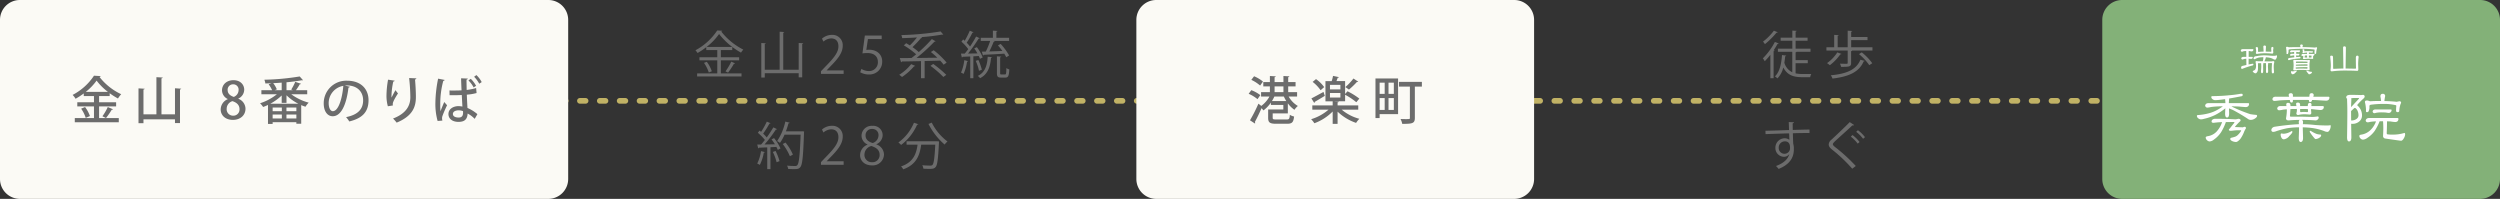
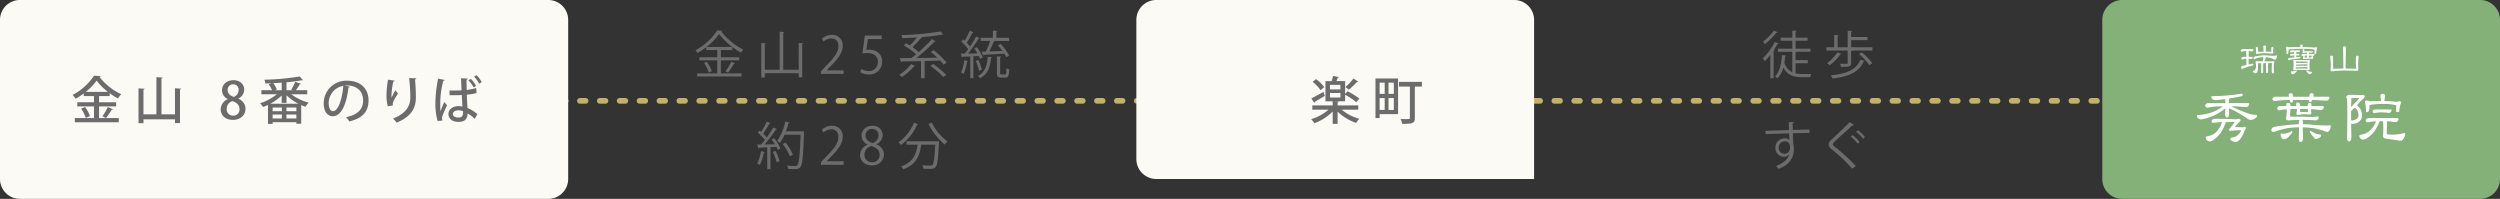
<svg xmlns="http://www.w3.org/2000/svg" id="bus01_ol" width="880" height="70" viewBox="0 0 880 70">
  <rect x="0" y="0" width="880" height="70" fill="#333333" stroke="none" />
  <defs>
    <clipPath id="clip-path">
      <rect id="長方形_627" data-name="長方形 627" width="880" height="70" fill="none" />
    </clipPath>
  </defs>
  <line id="線_11" data-name="線 11" x1="721.629" transform="translate(30.5 35.5)" fill="none" stroke="#c1b265" stroke-linecap="round" stroke-width="2" stroke-dasharray="2 5" />
  <g id="グループ_3345" data-name="グループ 3345">
    <g id="グループ_3344" data-name="グループ 3344" clip-path="url(#clip-path)">
      <path id="パス_24357" data-name="パス 24357" d="M7,0H193a7,7,0,0,1,7,7V63a7,7,0,0,1-7,7H7a7,7,0,0,1-7-7V7A7,7,0,0,1,7,0" fill="#fbfaf5" />
      <path id="パス_24358" data-name="パス 24358" d="M34.879,41.55h6.932v1.494H26.326V41.55h6.752V37.463h-5.87V35.986h5.87V33.825h-3.6V32.89A24.755,24.755,0,0,1,26.6,34.762a6.637,6.637,0,0,0-1.044-1.351,20.156,20.156,0,0,0,7.526-6.769l2.341.143a.417.417,0,0,1-.4.307,21.007,21.007,0,0,0,7.634,6.067,10.42,10.42,0,0,0-1.134,1.513,26.151,26.151,0,0,1-2.917-1.855v1.008H34.879v2.161h5.995v1.477H34.879Zm-4.7-.054a11.826,11.826,0,0,0-1.62-3.241l1.386-.576a11.733,11.733,0,0,1,1.71,3.169Zm7.8-9.165A20.207,20.207,0,0,1,34,28.37a19.306,19.306,0,0,1-3.8,3.961ZM36.049,40.92a18.88,18.88,0,0,0,1.891-3.241l1.818.774c-.054.126-.216.18-.432.18a25.816,25.816,0,0,1-2.017,2.917Z" fill="#6c6c6c" />
      <path id="パス_24359" data-name="パス 24359" d="M61.592,31.07l2.2.145c-.018.143-.127.251-.432.288V43.314H61.592V42H50.5v1.368H48.754V31.106l2.179.126c-.018.162-.144.252-.432.288v8.734h4.555V27.164l2.233.126c-.018.161-.144.252-.45.3V40.254h4.753Z" fill="#6c6c6c" />
      <path id="パス_24360" data-name="パス 24360" d="M80.165,34.851a3.428,3.428,0,0,1-2.016-3.024c0-2.161,1.746-3.6,4.015-3.6,2.592,0,3.8,1.711,3.8,3.35a3.509,3.509,0,0,1-2.089,3.133v.054a3.811,3.811,0,0,1,2.539,3.493c0,2.358-1.872,3.943-4.43,3.943-2.772,0-4.3-1.728-4.3-3.638a3.967,3.967,0,0,1,2.485-3.654Zm4.141,3.6c0-1.513-1.008-2.359-2.485-2.845a2.811,2.811,0,0,0-2.034,2.7,2.249,2.249,0,0,0,2.251,2.414,2.163,2.163,0,0,0,2.268-2.269M80.129,31.7c0,1.242.882,1.98,2.161,2.412a2.6,2.6,0,0,0,1.692-2.34,1.864,1.864,0,0,0-1.891-2.089A1.891,1.891,0,0,0,80.129,31.7" fill="#6c6c6c" />
      <path id="パス_24361" data-name="パス 24361" d="M108.141,33.178h-5.618a18.007,18.007,0,0,0,6.14,2.952,7.327,7.327,0,0,0-1.134,1.44,13.885,13.885,0,0,1-1.5-.576v6.555h-1.71v-.541H95.969v.612H94.331V36.94c-.577.271-1.153.523-1.711.721a7.279,7.279,0,0,0-1.08-1.314,18.429,18.429,0,0,0,5.923-3.169H92.008V31.755h3.781a11.493,11.493,0,0,0-1.224-2.089l.99-.359c-.738.035-1.44.053-2.142.071a5.534,5.534,0,0,0-.361-1.315,86.268,86.268,0,0,0,12.442-1.152l1.152,1.3a.339.339,0,0,1-.216.072.929.929,0,0,1-.2-.036c-1.458.288-3.349.522-5.383.72v2.791h2.25c-.216-.09-.414-.18-.594-.235a16.265,16.265,0,0,0,1.423-2.718l2.034.684c-.072.126-.216.18-.45.18a18.555,18.555,0,0,1-1.35,2.089h3.979Zm-8.985.431a18.559,18.559,0,0,1-4,2.9h9.849a16.855,16.855,0,0,1-4.159-2.972V36.2H99.156Zm.054,4.232H95.969v1.3H99.21Zm-3.241,3.853H99.21V40.307H95.969Zm3.187-9.939V29.09c-.99.072-2,.144-2.989.18a9.4,9.4,0,0,1,1.279,2.179l-.775.306Zm5.168,6.086h-3.493v1.3h3.493Zm-3.493,3.853h3.493V40.307h-3.493Z" fill="#6c6c6c" />
      <path id="パス_24362" data-name="パス 24362" d="M123.151,30.531a.483.483,0,0,1-.486.288c-.7,5.906-2.539,10.1-5.564,10.1-1.746,0-3.151-1.6-3.151-4.555a7.932,7.932,0,0,1,8.174-7.958c5.168,0,7.6,3.15,7.6,6.859,0,4.268-2.323,6.393-6.77,7.49a11.853,11.853,0,0,0-1.134-1.53c4.123-.81,6-2.791,6-5.905,0-2.936-1.945-5.241-5.707-5.241-.253,0-.487.019-.739.037Zm-2.305-.306a6.15,6.15,0,0,0-5.149,6.086c0,1.71.63,2.826,1.458,2.826,1.945,0,3.313-4.339,3.691-8.912" fill="#6c6c6c" />
      <path id="パス_24363" data-name="パス 24363" d="M136.524,37.408a13.9,13.9,0,0,1-.486-3.654,33.556,33.556,0,0,1,.558-5.708l2.323.342c-.054.234-.27.288-.487.324a25.99,25.99,0,0,0-.629,5.006,5.736,5.736,0,0,0,.035.63,25.144,25.144,0,0,1,1.387-2.611,9.462,9.462,0,0,0,.864,1.134c-1.044,1.656-1.836,3.007-1.836,3.764a2.494,2.494,0,0,0,.053.485Zm10.029-9.83c-.018.216-.162.342-.468.414.144,1.494.306,4,.306,6.176,0,3.493-1.189,6.7-6.77,9a11.99,11.99,0,0,0-1.278-1.441c4.933-1.889,6.1-4.825,6.1-7.525a64.84,64.84,0,0,0-.432-6.734Z" fill="#6c6c6c" />
      <path id="パス_24364" data-name="パス 24364" d="M154.037,42.576a22.249,22.249,0,0,1-.775-6.626,45.276,45.276,0,0,1,.955-8.264l2.305.45a.489.489,0,0,1-.487.324,30.788,30.788,0,0,0-1.062,8.445,18.6,18.6,0,0,0,.09,2.251c.324-.883.972-2.486,1.315-3.242l.99,1.135a40.107,40.107,0,0,0-1.6,3.709,2.425,2.425,0,0,0-.162.846,3.2,3.2,0,0,0,.126.846Zm4.177-10.731c.756.036,3.385.019,4.249-.054-.072-1.476-.126-2.9-.162-4.231l2.359.09c-.018.18-.162.324-.45.378,0,1.134.036,2.377.054,3.637a18.917,18.917,0,0,0,3.331-.684l.162,1.764a18,18,0,0,1-3.439.577c.072,1.8.162,3.51.234,4.681a13.232,13.232,0,0,1,3.493,2.179l-.955,1.656a9.439,9.439,0,0,0-2.484-1.872c-.108,2.07-1.117,2.935-3.223,2.935-2.161,0-3.529-1.117-3.529-2.755,0-1.855,1.8-2.791,3.547-2.791a7.094,7.094,0,0,1,1.368.162c-.054-1.027-.144-2.539-.216-4.069-.54.018-1.242.054-1.693.054h-2.61Zm4.771,7.274a4.36,4.36,0,0,0-1.512-.288c-.972,0-2.053.342-2.053,1.3,0,.847.919,1.243,2.017,1.243S163,40.794,163,39.659Zm3.728-8.337a9.372,9.372,0,0,0-1.819-2.465l.81-.577a9.617,9.617,0,0,1,1.873,2.466Zm1.98-1.313a10.67,10.67,0,0,0-1.8-2.449l.792-.594a8.926,8.926,0,0,1,1.872,2.467Z" fill="#6c6c6c" />
-       <path id="パス_24365" data-name="パス 24365" d="M407,0H533a7,7,0,0,1,7,7V63a7,7,0,0,1-7,7H407a7,7,0,0,1-7-7V7a7,7,0,0,1,7-7" fill="#fbfaf5" />
-       <path id="パス_24366" data-name="パス 24366" d="M440.463,31.737a12.259,12.259,0,0,1,3.168,1.746l-.99,1.423a12.613,12.613,0,0,0-3.115-1.89Zm16.114,2.233h-2.971a8.883,8.883,0,0,0,3.242,3.331,6.13,6.13,0,0,0-1.207,1.35,9.584,9.584,0,0,1-2.323-2.287v3.547h-5.33V41.46c0,.522.2.594,1.315.594h3.619c.847,0,1.009-.2,1.1-1.638a4.547,4.547,0,0,0,1.495.594c-.217,2.07-.739,2.556-2.467,2.556h-3.871c-2.2,0-2.791-.45-2.791-2.088V38.543h5.347v-1.6h-4.376v-.828a12.025,12.025,0,0,1-2.629,2.755,7.658,7.658,0,0,0-.666-.792c-.756,1.746-1.656,3.583-2.358,4.862a.574.574,0,0,1,.107.324.491.491,0,0,1-.053.233l-1.765-1.152a54.665,54.665,0,0,0,2.971-5.852l1.009.792a10.469,10.469,0,0,0,2.88-3.312H443.9V32.421H447v-2h-2.322v-1.53H447V26.749l2.07.126c-.017.145-.125.253-.414.289v1.729h3.116V26.749l2.088.126c-.018.145-.126.253-.414.307v1.711h2.593v1.53h-2.593v2h3.133Zm-15.142-7.13a12.661,12.661,0,0,1,3.133,1.872l-1.008,1.4a12.978,12.978,0,0,0-3.1-2Zm7.148,7.13a12.6,12.6,0,0,1-.864,1.6h5.059a10.676,10.676,0,0,1-.864-1.6Zm.071-1.549h3.115v-2h-3.115Z" fill="#6c6c6c" />
+       <path id="パス_24365" data-name="パス 24365" d="M407,0H533a7,7,0,0,1,7,7V63H407a7,7,0,0,1-7-7V7a7,7,0,0,1,7-7" fill="#fbfaf5" />
      <path id="パス_24367" data-name="パス 24367" d="M478.106,38.6h-5.834A16.161,16.161,0,0,0,478.5,41.82a7.426,7.426,0,0,0-1.152,1.44,17.63,17.63,0,0,1-6.518-3.961v4.3H469.1V39.246a17.464,17.464,0,0,1-6.447,4.14,7.905,7.905,0,0,0-1.134-1.423,16.725,16.725,0,0,0,6.123-3.366h-5.708V37.1H469.1v-1.44h-2.539V28.549h2.2a15.882,15.882,0,0,0,.469-1.835l2.07.432c-.035.125-.18.2-.414.2-.126.361-.288.792-.45,1.2h3.043v4.538l.846-.955a24.456,24.456,0,0,1,4.159,2.576l-1.062,1.278a23.314,23.314,0,0,0-3.943-2.628v2.3h-3.763v.017l1.549.071c-.019.145-.145.253-.433.29V37.1h7.275Zm-16.494-3.961c1.08-.54,2.683-1.423,4.267-2.286l.451,1.386c-1.279.792-2.647,1.6-3.547,2.125a.383.383,0,0,1-.18.36Zm1.621-6.789a11.942,11.942,0,0,1,2.88,2.81l-1.259,1.1a13.3,13.3,0,0,0-2.809-2.935Zm4.916,3.619h3.673V29.882h-3.673Zm0,2.865h3.673v-1.6h-3.673Zm9.938-5.6a.443.443,0,0,1-.45.108,28.5,28.5,0,0,1-2.809,2.7c0-.019-1.26-.9-1.26-.9a18.754,18.754,0,0,0,2.844-3.007Z" fill="#6c6c6c" />
      <path id="パス_24368" data-name="パス 24368" d="M492.125,27.613V40.181h-6.5v1.387h-1.459V27.613Zm-4.718,1.495h-1.782v3.925h1.782Zm-1.782,9.579h1.782v-4.16h-1.782Zm5.006-9.579h-1.873v3.925h1.873Zm-1.873,9.579h1.873v-4.16h-1.873ZM500.5,28.82v1.674H498.03v11c0,1.962-.882,2.106-4.447,2.106a5.988,5.988,0,0,0-.6-1.711c.613.019,1.225.036,1.729.036,1.567,0,1.567,0,1.567-.45V30.494h-3.835V28.82Z" fill="#6c6c6c" />
      <path id="パス_24369" data-name="パス 24369" d="M747,0H873a7,7,0,0,1,7,7V63a7,7,0,0,1-7,7H747a7,7,0,0,1-7-7V7a7,7,0,0,1,7-7" fill="#83b178" />
      <path id="パス_24370" data-name="パス 24370" d="M789.525,17.292h3.446c.138,0,.214.055.222.168a.712.712,0,0,1-.168.462.69.69,0,0,1-.489.181,3.056,3.056,0,0,1-.559-.111,3.255,3.255,0,0,0-.435-.028l-.015,2.058H792.8a.169.169,0,0,1,.169.168.515.515,0,0,1-.155.378.609.609,0,0,1-.448.168c-.065,0-.233-.015-.505-.042-.111,0-.228-.005-.349-.015L791.5,22.7q.938-.2,1.471-.267a.2.2,0,0,1,.222.225.347.347,0,0,1-.279.378,29.224,29.224,0,0,0-3.612,1.2q-.434,0-.434-.322a.946.946,0,0,1,.113-.5c.037-.094.148-.163.335-.21l1.415-.336-.029-2.185a3.325,3.325,0,0,0-.994.155.848.848,0,0,1-.294.126.462.462,0,0,1-.49-.449.519.519,0,0,1,.238-.363.977.977,0,0,1,.531-.126H790.7l-.028-2.072a3.83,3.83,0,0,0-1.106.14,1.062,1.062,0,0,1-.322.126.445.445,0,0,1-.49-.434.628.628,0,0,1,.238-.378,1.069,1.069,0,0,1,.531-.112m7.379,2.183q.867,0,2.03.1c.6.047,1.106.069,1.526.069a3.252,3.252,0,0,0,.939-.168c.074,0,.111.094.111.281a1.79,1.79,0,0,1-.294.91q-.21.349-.364.349a1.379,1.379,0,0,1-.686-.237,4.4,4.4,0,0,0-1.441-.49,10.62,10.62,0,0,0-1.162-.14v.1a.969.969,0,0,1-.071.307,7.917,7.917,0,0,1-.433,1.037l2.422.028a2.681,2.681,0,0,0,.6-.112c.326,0,.49.107.49.322a6.008,6.008,0,0,0-.211,1.708q0,.617.1,1.736c0,.364-.144.546-.435.546a.341.341,0,0,1-.307-.2,2.632,2.632,0,0,1-.069-.672,24.06,24.06,0,0,1,.111-2.632c0-.075-.111-.112-.336-.112-.363,0-.723.005-1.078.013a.77.77,0,0,1,.043.267,6.93,6.93,0,0,0-.071.924l.071,1.54c0,.514-.146.77-.435.77-.223,0-.336-.256-.336-.77.029-.653.042-1.167.042-1.54,0-.271-.013-.579-.042-.924a.773.773,0,0,1,.042-.267h-.994a.756.756,0,0,1,.027.21,7.588,7.588,0,0,0-.069.967l.015,1.61c0,.5-.146.755-.435.755-.223,0-.336-.251-.336-.755q.1-1.036.1-1.61c0-.29-.014-.611-.042-.967a.636.636,0,0,1,.028-.2l-1.134.027v1.681a4.042,4.042,0,0,1-.1.951,1.687,1.687,0,0,1-.365.687.647.647,0,0,1-.406.238,1.1,1.1,0,0,1-.6-.252c-.252-.2-.377-.346-.377-.448s.074-.168.222-.225a1.273,1.273,0,0,0,.673-.475,2.59,2.59,0,0,0,.252-1.4,4.7,4.7,0,0,0-.168-1.189q0-.322.449-.322a.539.539,0,0,1,.265.055l1.834.015a4.624,4.624,0,0,0,.2-1.33v-.112a13.257,13.257,0,0,0-1.525.112,5.221,5.221,0,0,0-1.484.6c-.289,0-.434-.111-.434-.336a.578.578,0,0,1,.182-.419.787.787,0,0,1,.631-.281,17.691,17.691,0,0,1,2.841-.336m.224-3.443q.491,0,.49.434l-.1,1.708c.541,0,1.121.014,1.736.042.186,0,.28-.07.28-.21a4.637,4.637,0,0,1-.055-.827q0-.657.376-.657.393,0,.393.434a4.318,4.318,0,0,0-.111.924,5.2,5.2,0,0,1,.054.56q0,.433-.391.434a26.109,26.109,0,0,0-2.842-.113,14,14,0,0,0-2.506.225c-.262,0-.391-.144-.391-.434a1.446,1.446,0,0,0,.111-.533,5.555,5.555,0,0,0-.168-1.119q0-.323.336-.322c.3,0,.463.126.49.378v1.105c0,.141.074.211.225.211a15.51,15.51,0,0,1,1.735-.1l-.1-1.708a.384.384,0,0,1,.435-.434" fill="#fff" />
      <path id="パス_24371" data-name="パス 24371" d="M810.106,15.654q.49,0,.49.434a4.279,4.279,0,0,0-.126.49q2.492.029,4.341.168l.489-.112c.215,0,.322.089.322.266a.57.57,0,0,1-.07.252,6.548,6.548,0,0,0-.252,1.512q0,.323-.336.322c-.176,0-.266-.094-.266-.28a10.813,10.813,0,0,1,.056-1.148c0-.028-.08-.075-.238-.14a31.442,31.442,0,0,0-4.088-.238q-2.239,0-4.185.154c-.4.018-.625.094-.672.224l-.014.056a2.9,2.9,0,0,1-.154,1.26q-.07.168-.336.168c-.141,0-.211-.056-.211-.168a11.061,11.061,0,0,0-.168-2.072q0-.336.322-.336a.8.8,0,0,1,.379.07.781.781,0,0,0,.336.1q1.512-.056,3.934-.056h.126a2.519,2.519,0,0,0-.126-.435c0-.326.148-.489.447-.489m-3.5,2.071h2.842c.1,0,.154.076.154.225a.374.374,0,0,1-.125.266.512.512,0,0,1-.365.168,4.974,4.974,0,0,0-.825-.1l-.015.644h.953c.111,0,.168.075.168.224a.321.321,0,0,1-.141.252.451.451,0,0,1-.349.182,3.149,3.149,0,0,0-.645-.1l-.013.616q.712-.071,1.2-.084c.214,0,.322.075.322.224,0,.187-.069.294-.209.322a26.81,26.81,0,0,0-2.675.322,9.3,9.3,0,0,0-.952.224.786.786,0,0,1-.209.056c-.215,0-.322-.089-.322-.266a.458.458,0,0,1,.377-.49q1.009-.14,1.806-.238l-.027-.686a6.24,6.24,0,0,0-1.064.153c-.262,0-.393-.092-.393-.279a.394.394,0,0,1,.168-.294.488.488,0,0,1,.336-.14h.938l-.014-.644a8.515,8.515,0,0,0-1.035.154q-.393,0-.393-.28a.394.394,0,0,1,.168-.294.489.489,0,0,1,.336-.141m-.056,7.336a2.948,2.948,0,0,0,.49.057,4.177,4.177,0,0,0,1.316-.28c.066,0,.1.055.1.168s-.172.327-.518.644a1.43,1.43,0,0,1-.9.5.5.5,0,0,1-.406-.224,1.117,1.117,0,0,1-.2-.658c0-.14.037-.211.112-.211m1.093-4a2.729,2.729,0,0,1,.392.028,4.843,4.843,0,0,0,.587.028h2c.449,0,.985.019,1.611.056a2.744,2.744,0,0,0,.49-.056c.261,0,.391.111.391.336a.479.479,0,0,1-.041.1,2.285,2.285,0,0,0-.084.56q-.044.546-.043,1.161,0,.393.056,1.079c0,.252-.131.377-.392.377q-1.358-.111-2.45-.111a16.365,16.365,0,0,0-1.763.056q-.309.027-.756.112-.393,0-.393-.322a11.952,11.952,0,0,0,.112-1.512,11.881,11.881,0,0,0-.112-1.5.347.347,0,0,1,.393-.392m2.519,3.066q.842,0,1.848.056.225,0,.225-.168v-.378q-2.59,0-4.047.112H808.1c-.009.075-.019.149-.027.224,0,.14.107.21.322.21q.756-.057,1.763-.056m-2.015-.981h4.088v-.489q-2.563,0-3.99.112a.239.239,0,0,1-.084-.014c0,.14-.005.27-.014.391m.041-.979h4.047v-.336a.1.1,0,0,0-.113-.112q-1.26-.055-3.668-.056c-.177,0-.266.074-.266.224Zm2.576-4.816c.252,0,.379.088.379.266a1.28,1.28,0,0,1-.057.336.1.1,0,0,0,.112.111,13.216,13.216,0,0,1,1.33-.055q.364,0,1.512.055c.076,0,.113.052.113.155a.3.3,0,0,1-.127.266.447.447,0,0,1-.266.07c-.41-.037-.756-.056-1.035-.056v.49h1.805c.113,0,.168.074.168.224a.319.319,0,0,1-.139.252.531.531,0,0,1-.3.181,2.557,2.557,0,0,1-.056.393,3.739,3.739,0,0,0,.056.476c0,.149-.094.224-.279.224q-.672-.056-1.4-.056-.462,0-1.554.112c-.252,0-.377-.093-.377-.28a2.232,2.232,0,0,0,.111-.546,1.642,1.642,0,0,0-.041-.308c-.076.009-.154.024-.238.042-.252,0-.379-.094-.379-.28a.446.446,0,0,1,.154-.308.523.523,0,0,1,.336-.126h1.5l-.014-.476q-.365.013-.7.056a2.055,2.055,0,0,0-.532.112.557.557,0,0,1-.14.028c-.149,0-.223-.07-.223-.21a.45.45,0,0,1,.07-.182,1,1,0,0,0,.041-.28,1.047,1.047,0,0,0-.041-.252.752.752,0,0,1-.07-.224q0-.21.279-.21m.532,2.211a.287.287,0,0,1,.015.084,1.033,1.033,0,0,1-.113.435c0,.112.051.168.154.168h.77l-.028-.714h-.349a4.268,4.268,0,0,0-.449.027m.714,5.279a.526.526,0,0,1,.07.013,5.7,5.7,0,0,0,.966.351,2.518,2.518,0,0,0,.658.07c.075,0,.113.056.113.168a.535.535,0,0,1-.252.406,1.488,1.488,0,0,1-.729.308.251.251,0,0,1-.181-.084,9.52,9.52,0,0,1-.756-.952.244.244,0,0,1-.043-.112c0-.113.052-.168.154-.168m.715-4.592h.825c.075,0,.112-.056.112-.168v-.49c-.271-.019-.583-.032-.937-.042Z" fill="#fff" />
      <path id="パス_24372" data-name="パス 24372" d="M820.662,19.588q.5,0,.546.435.055.964.056,3.989c0,.149.093.224.28.224q1.665-.1,3.332-.112l-.112-7.322c0-.326.149-.49.448-.49.364,0,.546.164.546.49l-.112,7.322q1.567.015,3.387.056c.188,0,.281-.088.281-.266q-.057-1.2-.056-3.5,0-.826.49-.826c.326,0,.49.182.49.546a20.865,20.865,0,0,0-.168,2.52q.055,1.371.056,1.806c0,.327-.146.49-.435.49q-1.512-.113-4.592-.112a32.38,32.38,0,0,0-4.269.28.439.439,0,0,1-.49-.5,10.978,10.978,0,0,0,.112-1.54q0-1.021-.224-3.108,0-.378.434-.378" fill="#fff" />
      <path id="パス_24373" data-name="パス 24373" d="M789.064,33.007c.24,0,.36.129.36.384a.427.427,0,0,1-.264.456q-2.544.5-4.536.841a1.575,1.575,0,0,1,.024.287c-.049.465-.08.9-.1,1.32H791.3q.36,0,.383.264a1.174,1.174,0,0,1-.287.792,1.137,1.137,0,0,1-.841.337q-.5,0-2.495-.192-1.25-.049-2.617-.073a2.77,2.77,0,0,1,.289.168,51.662,51.662,0,0,0,6.36,2.592q.816.146,1.944.24c.3,0,.456.121.456.361,0,.3-.248.616-.744.935a2.682,2.682,0,0,1-1.512.481,1.688,1.688,0,0,1-1.032-.384q-2.112-1.416-4.8-2.881a12.332,12.332,0,0,0-1.8-.767l.049,1.776q0,1.416-.744,1.416-.672,0-.672-1.416.047-1.033.072-1.824a18.462,18.462,0,0,1-3.625,2.376,17.7,17.7,0,0,1-3.912,1.343,3.722,3.722,0,0,1-.959.168,1.493,1.493,0,0,1-1.1-.431,1,1,0,0,1-.408-.792c0-.176.128-.273.383-.288a19.543,19.543,0,0,0,3.84-.624,12.072,12.072,0,0,0,2.424-.912,16.584,16.584,0,0,0,2.5-1.537,30.727,30.727,0,0,0-4.151.241,7.629,7.629,0,0,1-1.248.215.781.781,0,0,1-.84-.744,1.088,1.088,0,0,1,.407-.647,1.845,1.845,0,0,1,.912-.193h5.809c-.016-.416-.049-.855-.1-1.32V34.9q-.554.072-1.056.143-1.824.218-2.4.216a1.574,1.574,0,0,1-1.08-.431.988.988,0,0,1-.336-.7c0-.175.129-.271.385-.288q3.576-.046,5.88-.311a37.178,37.178,0,0,0,3.936-.5c.192-.016.36-.025.5-.025m-9.576,8.809q4.392,0,7.32.191a4.34,4.34,0,0,0,1.032-.191q.84,0,.839.575a.513.513,0,0,1-.263.385,18.95,18.95,0,0,0-1.7,1.848.084.084,0,0,0,.1.1l2.711.1a1.336,1.336,0,0,1,.576-.192c.305,0,.456.16.456.479a.577.577,0,0,1-.143.313,6.814,6.814,0,0,0-.553,1.128,11.173,11.173,0,0,1-1.151,2.183,3.863,3.863,0,0,1-1.009.985,1.1,1.1,0,0,1-.6.263,3.341,3.341,0,0,1-1.463-.359q-.6-.36-.6-.672a.456.456,0,0,1,.36-.456,12.476,12.476,0,0,0,1.248-.336,2.691,2.691,0,0,0,1.008-.6,6.988,6.988,0,0,0,1.224-1.511.171.171,0,0,0-.193-.193,17.675,17.675,0,0,0-2.687.12,5.56,5.56,0,0,1-.792.073q-.649,0-.649-.384a.345.345,0,0,1,.144-.265,2.8,2.8,0,0,0,.385-.431q.646-.84,1.439-1.825c0-.128-.095-.191-.287-.191q-1.321,0-2.736.023a.367.367,0,0,0-.072.193,18.3,18.3,0,0,1-1.608,3.359,9.693,9.693,0,0,1-2.545,2.616,2.726,2.726,0,0,1-1.463.649,1.32,1.32,0,0,1-.841-.336,1.426,1.426,0,0,1-.575-1.057q0-.358.84-.479a5.364,5.364,0,0,0,3.024-1.632,9.025,9.025,0,0,0,1.9-3.288h-.264a24.672,24.672,0,0,0-2.688.24q-.744,0-.744-.48a.844.844,0,0,1,.36-.672,1.582,1.582,0,0,1,.672-.264" fill="#fff" />
      <path id="パス_24374" data-name="パス 24374" d="M802.792,37.328h2.04c-.032-.16-.057-.32-.073-.48a.573.573,0,0,1,.649-.648c.559,0,.84.312.84.936v.192h2.088q-.05-.312-.12-.672c0-.368.192-.553.576-.553.511,0,.792.217.84.649v.576h2.711q0-1.128.672-1.128.648,0,.649.744a3.245,3.245,0,0,0-.073.384H817.6a.344.344,0,0,1,.385.36,1.031,1.031,0,0,1-.289.72,1.187,1.187,0,0,1-.84.312q-.551,0-2.711-.264c-.209-.016-.432-.024-.673-.024v.24c.064.544.1.9.1,1.08,0,.384-.217.576-.648.576a14.849,14.849,0,0,0-1.968-.1,7.377,7.377,0,0,0-1.968.264c-.449,0-.672-.216-.672-.648a3.033,3.033,0,0,0,.192-1.032q0-.216-.024-.456-1.248,0-2.256.048-.05,1.128-.168,2.376c0,.192.127.288.383.288h3.912l3.769.1a15.01,15.01,0,0,0,1.7-.192c.24,0,.359.16.359.48a.811.811,0,0,1-.287.552,1.1,1.1,0,0,1-.816.384q-2.136-.192-4.777-.192a.9.9,0,0,1,.361.84c-.016.225-.032.448-.049.672q1.992.024,4.369.288,2.207.168,4.2.168a6.583,6.583,0,0,0,1.129-.1c.063,0,.1.1.1.288a3.086,3.086,0,0,1-.336,1.344q-.408.72-.793.72a2.609,2.609,0,0,1-1.176-.288,20.141,20.141,0,0,0-4.463-1.1q-1.322-.168-3.072-.216v.216l.1,3.456q0,1.488-.84,1.488-.672,0-.672-1.488.1-2.207.1-3.456v-.216a27.159,27.159,0,0,0-4.08.312,31.137,31.137,0,0,0-4.033,1.08,3.042,3.042,0,0,1-.983.216.627.627,0,0,1-.648-.672,1.059,1.059,0,0,1,.359-.744,1.362,1.362,0,0,1,.769-.384,81.462,81.462,0,0,1,8.567-.912,4.907,4.907,0,0,0-.047-.672q0-.648.359-.84-2.278.024-3.912.192c-.623,0-.935-.255-.935-.768a16.459,16.459,0,0,0,.288-2.664,4.36,4.36,0,0,0-.025-.48c-.5.033-.927.072-1.295.12a8.263,8.263,0,0,1-1.32.216.679.679,0,0,1-.744-.648.974.974,0,0,1,.384-.649,1.61,1.61,0,0,1,.84-.191m-1.7-3.288h4.656l-.145-.576q0-.648.744-.648a.658.658,0,0,1,.745.744v.48h5.784l.048-.384q0-.84.744-.84a.658.658,0,0,1,.744.744l-.145.48h5.3c.24,0,.367.1.384.288a1.245,1.245,0,0,1-.288.792,1.189,1.189,0,0,1-.84.312q-.7,0-3.408-.192l-1.561-.048-.1.336a.646.646,0,0,1-.576.384q-.454,0-.455-.552l.024-.168q-1.632-.024-3.409-.024h-2.255v.36c-.016.384-.168.575-.456.575q-.482,0-.576-.671l-.048-.24q-2.4.049-3.745.168-1.27.168-1.631.168c-.464-.015-.712-.232-.745-.648a1,1,0,0,1,.361-.648,1.59,1.59,0,0,1,.84-.192m1.968,12.936a5.762,5.762,0,0,0,.864.1,5.929,5.929,0,0,0,2.712-.936.255.255,0,0,1,.288.288q0,.384-1.1,1.464a2.919,2.919,0,0,1-1.9,1.152.92.92,0,0,1-.768-.432,2.161,2.161,0,0,1-.36-1.248q0-.384.264-.384m6.576-8.616v.84c0,.176.127.264.383.264a6.016,6.016,0,0,1,.937-.072,9.319,9.319,0,0,1,1.1.072q.382,0,.383-.361a6.775,6.775,0,0,1-.071-.719q-1.32-.024-2.736-.024m3.647,7.68a.668.668,0,0,1,.145.048,10.77,10.77,0,0,0,1.968,1.032,4.893,4.893,0,0,0,1.367.24c.193,0,.289.088.289.264a.984.984,0,0,1-.5.768,2.965,2.965,0,0,1-1.392.552.5.5,0,0,1-.385-.192,18.044,18.044,0,0,1-1.656-2.16.5.5,0,0,1-.1-.264q0-.288.264-.288" fill="#fff" />
      <path id="パス_24375" data-name="パス 24375" d="M827.2,33.391q2.066,0,3.841.073a4.7,4.7,0,0,0,.672-.073.573.573,0,0,1,.647.649q0,.312-.623.84a19.462,19.462,0,0,0-1.992,2.064.4.4,0,0,0,.072.191,4.906,4.906,0,0,1,1.152,1.464,4.828,4.828,0,0,1,.456,1.992,2.666,2.666,0,0,1-1.057,2.233,3.528,3.528,0,0,1-2.231.767c-.193,0-.369-.007-.529-.023l.072,4.728q0,1.488-.839,1.488-.674,0-.672-1.488.094-5.76.095-8.976,0-1.9-.095-4.248a2.2,2.2,0,0,1,.023-.336.461.461,0,0,1-.311-.5.708.708,0,0,1,.456-.673,2.52,2.52,0,0,1,.863-.168m.408,1.2a1.494,1.494,0,0,1,.072.481q-.07,1.392-.1,2.64l2.807-3.024a.169.169,0,0,0-.192-.192h-1.728a6.907,6.907,0,0,0-.864.1m-.023,4.464v.265l.023,3.071a2.99,2.99,0,0,0,2.041-.647,1.58,1.58,0,0,0,.551-1.153,3.974,3.974,0,0,0-.407-1.751q-.529-.865-.912-.865a.624.624,0,0,0-.265.145l-.743.7a1.642,1.642,0,0,1-.288.239m6.359,2.473H843.9c.224.016.344.111.359.288a1.245,1.245,0,0,1-.263.792,1.171,1.171,0,0,1-.864.336,15.943,15.943,0,0,1-1.752-.217c-.369-.015-.752-.023-1.152-.023v.143q0,1.562-.1,3.937,0,.408.215.479a11.085,11.085,0,0,0,1.945.1,12.905,12.905,0,0,0,4.032-.576q.286,0,.287.479a2.892,2.892,0,0,1-.455,1.393q-.5.864-.961.863-.336,0-5.567-.767a.881.881,0,0,1-.792-.936q.1-1.9.095-2.9t-.095-2.256h-.552q-.36,0-.673.023v.073c-.031,0-.063.072-.1.215a18.654,18.654,0,0,1-1.632,3.121,9.7,9.7,0,0,1-2.591,2.448,2.964,2.964,0,0,1-1.489.6,1.244,1.244,0,0,1-.792-.311,1.375,1.375,0,0,1-.527-1.008q0-.36.744-.456a5.865,5.865,0,0,0,3.119-1.536,7.975,7.975,0,0,0,2.016-3.12,16.577,16.577,0,0,0-1.991.168,5.264,5.264,0,0,1-.888.168c-.465-.033-.713-.248-.744-.649a.9.9,0,0,1,.384-.647,1.331,1.331,0,0,1,.815-.216m4.8-8.521a.743.743,0,0,1,.84.84,15.524,15.524,0,0,0-.264,1.7q2.446.05,4.295.265l.937-.192c.432,0,.647.16.647.479a.716.716,0,0,1-.144.385,8.7,8.7,0,0,0-.5,2.424.488.488,0,0,1-.552.552c-.385,0-.576-.184-.576-.552a13.249,13.249,0,0,1,.095-1.68q0-.1-.24-.24a18.2,18.2,0,0,0-4.176-.433,33.5,33.5,0,0,0-4.343.265c-.369.032-.592.136-.672.311l-.048.193a3.364,3.364,0,0,1-.265,1.775.536.536,0,0,1-.576.361c-.239,0-.359-.088-.359-.264a12.494,12.494,0,0,0-.384-3.288q0-.552.647-.552a1.6,1.6,0,0,1,.7.12,1.726,1.726,0,0,0,.624.144q1.3-.1,3.383-.1h.337a12.047,12.047,0,0,0-.24-1.584c0-.624.279-.937.84-.937M836.2,38.528h5.353c.175.016.272.08.288.191a1.082,1.082,0,0,1-.264.721,1.048,1.048,0,0,1-.769.312,6.125,6.125,0,0,1-.839-.12,14.733,14.733,0,0,0-1.512-.073,9.559,9.559,0,0,0-2.136.168,2.324,2.324,0,0,1-.48.12.626.626,0,0,1-.672-.647.744.744,0,0,1,.336-.5,1.277,1.277,0,0,1,.695-.168" fill="#fff" />
      <path id="パス_24376" data-name="パス 24376" d="M253.743,21.229v4.609h7.274v1.08H245.389v-1.08h7.093V21.229H246.2V20.148h6.283v-2.52h-3.871V16.6a26.074,26.074,0,0,1-3.061,2.052,7.324,7.324,0,0,0-.756-.955,21.071,21.071,0,0,0,7.67-6.985l1.765.107a.421.421,0,0,1-.36.271,23.005,23.005,0,0,0,7.778,6.374,6.682,6.682,0,0,0-.811,1.061,25.5,25.5,0,0,1-7.723-6.553,20.721,20.721,0,0,1-4.412,4.555h9.057v1.1h-4.015v2.52h6.428v1.081Zm-4.25,4.3a12.4,12.4,0,0,0-1.692-3.4l.991-.378a11.765,11.765,0,0,1,1.765,3.331Zm9.256-3.241c-.055.107-.2.162-.4.144a27.008,27.008,0,0,1-2.071,3.133l-.9-.45A21.574,21.574,0,0,0,257.4,21.7Z" fill="#6c6c6c" />
      <path id="パス_24377" data-name="パス 24377" d="M281.141,15.125l1.6.107c-.019.126-.126.217-.361.252V27.225h-1.242V25.766H269.2V27.3h-1.224V15.143l1.584.108c-.018.126-.108.216-.36.252v9.039h5.24V11.164l1.62.107c-.018.126-.126.216-.359.252V24.542h5.437Z" fill="#6c6c6c" />
      <path id="パス_24378" data-name="パス 24378" d="M296.96,26h-7.976v-.918l1.315-1.387c3.2-3.241,4.825-5.2,4.825-7.4,0-1.441-.63-2.773-2.575-2.773a4.5,4.5,0,0,0-2.7,1.117l-.505-1.044a5.272,5.272,0,0,1,3.493-1.315,3.6,3.6,0,0,1,3.8,3.835c0,2.539-1.783,4.7-4.574,7.508L291,24.739v.036h5.959Z" fill="#6c6c6c" />
      <path id="パス_24379" data-name="パス 24379" d="M310.353,12.514v1.242h-4.845l-.557,3.818a7.273,7.273,0,0,1,1.044-.072c2.394,0,4.538,1.422,4.538,4.141a4.466,4.466,0,0,1-4.646,4.573,5.985,5.985,0,0,1-3.1-.792l.431-1.17a5,5,0,0,0,2.666.756,3.06,3.06,0,0,0,3.133-3.187c0-1.855-1.189-3.151-3.71-3.151a10.85,10.85,0,0,0-1.729.126l.847-6.284Z" fill="#6c6c6c" />
      <path id="パス_24380" data-name="パス 24380" d="M322.159,23.192c-.054.107-.2.162-.395.126a20.715,20.715,0,0,1-4.25,3.781,8.927,8.927,0,0,0-.991-.775,15.944,15.944,0,0,0,4.2-3.745Zm6.5-5.51a28.82,28.82,0,0,1,4.556,4.357l-1.063.739a16.514,16.514,0,0,0-1.206-1.441c-1.818.054-3.691.108-5.473.144V27.53h-1.279V21.517c-2.575.053-4.933.108-6.716.126a.368.368,0,0,1-.306.252l-.45-1.458c1.152,0,2.556,0,4.123-.019.522-.395,1.081-.828,1.638-1.3a27.281,27.281,0,0,0-4.339-3.151l.829-.756c.414.234.845.5,1.3.774a28.338,28.338,0,0,0,2.5-2.809c-1.764.127-3.529.2-5.2.253a5.3,5.3,0,0,0-.288-1.081,100.2,100.2,0,0,0,13.81-1.279l.936,1.081a.22.22,0,0,1-.162.054.912.912,0,0,1-.216-.036,68.371,68.371,0,0,1-7.418.9l.36.2a.369.369,0,0,1-.4.126,35.028,35.028,0,0,1-3.007,3.2A18.952,18.952,0,0,1,323.4,18.33a48.115,48.115,0,0,0,4.61-4.574l1.313.774c-.071.109-.216.145-.414.145a61.538,61.538,0,0,1-6.3,5.726c2.3-.018,4.844-.054,7.311-.09a25.248,25.248,0,0,0-2.251-2Zm-.162,4.825a39.456,39.456,0,0,1,4.592,3.835l-1.027.757a36.3,36.3,0,0,0-4.537-3.926Z" fill="#6c6c6c" />
      <path id="パス_24381" data-name="パス 24381" d="M344.948,20.707a6.938,6.938,0,0,0-.414-.992l-1.909.11v7.706h-1.1V19.878c-1.027.037-1.962.09-2.7.108-.019.144-.126.2-.252.235l-.325-1.35h1.332c.4-.469.829-1.01,1.243-1.586a16.083,16.083,0,0,0-2.4-2.611l.612-.792a6.593,6.593,0,0,1,.54.486,28.686,28.686,0,0,0,1.783-3.564l1.314.557c-.071.109-.18.145-.378.145a31.736,31.736,0,0,1-2.016,3.529,10.636,10.636,0,0,1,1.171,1.35c.809-1.206,1.583-2.484,2.142-3.528l1.278.612a.52.52,0,0,1-.414.144,50.423,50.423,0,0,1-3.709,5.239l3.313-.054c-.342-.612-.738-1.242-1.116-1.782.719-.324.828-.36.918-.414a15.145,15.145,0,0,1,2.052,3.637Zm-4.2.81c-.036.108-.144.18-.342.18a15.9,15.9,0,0,1-1.225,4.321,7.06,7.06,0,0,0-.9-.468,15.519,15.519,0,0,0,1.152-4.375Zm3.637-.4a17.707,17.707,0,0,1,1.225,3.439c-.217.09-.433.162-1.009.36a16.19,16.19,0,0,0-1.152-3.493Zm4.772-1.008c-.019.126-.126.2-.325.234-.252,3.511-1.368,5.959-3.853,7.166a4.232,4.232,0,0,0-.81-.792c2.341-1.081,3.331-3.349,3.493-6.753Zm-3.547-1.927,1.4-.036a26.724,26.724,0,0,0,1.53-3.745h-3.313v-1.1H349.5V10.785l1.585.109c-.018.126-.126.216-.36.252v2.16h4.483v1.1H349.7l.45.144c-.036.108-.18.162-.4.18a36.117,36.117,0,0,1-1.511,3.385c1.421-.054,3.006-.108,4.609-.18-.505-.684-1.045-1.368-1.567-1.944l.936-.54a21,21,0,0,1,2.989,4.068c-.215.145-.45.271-.99.631-.181-.36-.432-.792-.721-1.261-2.682.181-5.419.306-7.2.4a.377.377,0,0,1-.288.252Zm6.445,7.543c0,.434.072.486.45.486h1.261c.36,0,.45-.268.486-2.25a2.959,2.959,0,0,0,1.027.469c-.109,2.287-.4,2.881-1.406,2.881h-1.511c-1.153,0-1.441-.36-1.441-1.586v-5.9l1.494.108c-.017.126-.126.216-.36.234Z" fill="#6c6c6c" />
      <path id="パス_24382" data-name="パス 24382" d="M269.221,53.535c-.036.107-.144.18-.36.18a15.212,15.212,0,0,1-1.4,4.321,8.443,8.443,0,0,0-.918-.468,14.633,14.633,0,0,0,1.332-4.376Zm2-10.174a.386.386,0,0,1-.379.145,32.7,32.7,0,0,1-2.214,3.529,13.9,13.9,0,0,1,1.26,1.35,41.454,41.454,0,0,0,2.323-3.548l1.3.614c-.054.108-.2.143-.4.143a45.979,45.979,0,0,1-4,5.257c1.152-.018,2.395-.035,3.655-.07a14.972,14.972,0,0,0-1.189-1.712c.505-.27.7-.361.883-.468a16.011,16.011,0,0,1,2.269,3.638l-.937.539a10.841,10.841,0,0,0-.5-1.063l-2.089.11v7.7h-1.133V51.878c-1.117.036-2.125.09-2.917.108a.309.309,0,0,1-.271.235l-.324-1.35h1.351c.432-.487.882-1.027,1.332-1.622a16.271,16.271,0,0,0-2.485-2.5l.6-.775c.18.145.359.288.558.433a26.535,26.535,0,0,0,2-3.6ZM273.363,57.1a17.653,17.653,0,0,0-1.333-3.619l.972-.341a19.048,19.048,0,0,1,1.4,3.582ZM282.4,46.206l.648.072a3.029,3.029,0,0,1-.036.4c-.288,8.445-.576,11.272-1.3,12.154-.486.594-.973.7-2.215.7-.612,0-1.35-.018-2.07-.073a2.59,2.59,0,0,0-.4-1.152c1.243.109,2.377.126,2.828.126a.913.913,0,0,0,.792-.287c.593-.631.9-3.422,1.17-10.749h-5.654a15.006,15.006,0,0,1-1.62,2.9,8.5,8.5,0,0,0-.991-.648,19.776,19.776,0,0,0,2.881-6.861l1.512.4c-.036.163-.2.216-.395.2a27.88,27.88,0,0,1-.919,2.846h5.492Zm-5.888,3.979a18.389,18.389,0,0,1,2.593,4.231l-1.063.577a18.951,18.951,0,0,0-2.52-4.3Z" fill="#6c6c6c" />
      <path id="パス_24383" data-name="パス 24383" d="M296.96,58h-7.976v-.918l1.315-1.387c3.2-3.241,4.825-5.2,4.825-7.4,0-1.441-.63-2.773-2.575-2.773a4.5,4.5,0,0,0-2.7,1.117l-.505-1.044a5.272,5.272,0,0,1,3.493-1.315,3.6,3.6,0,0,1,3.8,3.835c0,2.539-1.783,4.7-4.574,7.508L291,56.739v.036h5.959Z" fill="#6c6c6c" />
      <path id="パス_24384" data-name="パス 24384" d="M305.365,50.852a3.39,3.39,0,0,1-2.107-3.043,3.541,3.541,0,0,1,3.818-3.511,3.3,3.3,0,0,1,3.619,3.277,3.53,3.53,0,0,1-2.215,3.187v.072a3.839,3.839,0,0,1,2.682,3.529,3.948,3.948,0,0,1-4.249,3.853c-2.574,0-4.159-1.639-4.159-3.583a4,4,0,0,1,2.611-3.709Zm4.267,3.673c0-1.693-1.134-2.557-2.917-3.133a3.176,3.176,0,0,0-2.43,3.006,2.557,2.557,0,0,0,2.647,2.7,2.51,2.51,0,0,0,2.7-2.575m-4.951-6.86c-.019,1.44,1.008,2.232,2.5,2.683a2.881,2.881,0,0,0,2.053-2.647,2.123,2.123,0,0,0-2.215-2.305,2.19,2.19,0,0,0-2.341,2.269" fill="#6c6c6c" />
      <path id="パス_24385" data-name="パス 24385" d="M323.258,43.722c-.072.126-.2.179-.431.162a17.9,17.9,0,0,1-5.636,7.13,7.579,7.579,0,0,0-.955-.865,16.116,16.116,0,0,0,5.473-6.95Zm6.3,6.013.288-.017.685.071c0,.127-.019.289-.019.433-.288,5.815-.558,7.9-1.188,8.588-.5.577-1.044.63-2.143.63-.611,0-1.386-.017-2.16-.072a2.809,2.809,0,0,0-.4-1.206c1.225.108,2.395.126,2.828.126a.92.92,0,0,0,.774-.234c.468-.468.756-2.341.99-7.13h-4.951c-.486,3.457-1.495,6.95-6.32,8.678a4.183,4.183,0,0,0-.775-1.026c4.358-1.458,5.384-4.483,5.816-7.652h-3.871V49.735Zm-1.584-6.571a18.916,18.916,0,0,0,5.545,6.644,5.776,5.776,0,0,0-1.008,1.08,23.775,23.775,0,0,1-5.689-7.256Z" fill="#6c6c6c" />
      <path id="パス_24386" data-name="パス 24386" d="M623.171,19.284a23.2,23.2,0,0,1-1.98,2.268,8.156,8.156,0,0,0-.667-1.026,22.821,22.821,0,0,0,4.232-5.762l1.35.523a.4.4,0,0,1-.414.162,24.841,24.841,0,0,1-1.369,2.232l.343.108c-.037.108-.144.2-.361.217V27.53h-1.134Zm2.575-7.941c-.072.163-.252.163-.4.144a29.044,29.044,0,0,1-4.088,4.052,6.065,6.065,0,0,0-.684-.883,19.456,19.456,0,0,0,3.836-3.853Zm6.3,10.894V25.82a12.1,12.1,0,0,0,2.467.233c.414,0,2.485,0,3.061-.017a3.994,3.994,0,0,0-.4,1.134h-2.756c-2.953,0-5.239-.612-6.7-3.421a8.1,8.1,0,0,1-2.071,3.853,4.421,4.421,0,0,0-.882-.72c1.6-1.458,2.268-4.231,2.5-7.508l1.476.2c-.018.144-.143.216-.359.234-.073.774-.162,1.531-.288,2.269a5.21,5.21,0,0,0,2.79,3.349v-7.2h-5.059v-1.1H630.9V14.332H626.79V13.27H630.9v-2.5l1.513.09c-.018.126-.127.216-.361.252V13.27h4.214v1.062h-4.214v2.791H637.3v1.1H632.39c-.036.09-.144.162-.343.2v2.755h4.286v1.062Z" fill="#6c6c6c" />
      <path id="パス_24387" data-name="パス 24387" d="M651.613,16.636h7.49v1.153h-7.148c-.036.108-.145.18-.361.234v4.142c0,1.314-.647,1.368-3.528,1.368a4.637,4.637,0,0,0-.4-1.116c1.116.036,2.07.036,2.358.036.288-.019.36-.09.36-.307V17.789H642.9V16.636h2.736V12.28l1.567.107c-.018.126-.108.216-.342.252v4h3.529V10.8l1.584.108c-.017.126-.107.216-.359.234v1.873h5.743v1.116h-5.743Zm-3.422,2.341a.348.348,0,0,1-.395.145,17.045,17.045,0,0,1-3.692,3.835,8.254,8.254,0,0,0-.99-.739,13.443,13.443,0,0,0,3.619-3.781Zm8.175,2.449c-.036.109-.144.162-.36.18-1.549,3.638-5.024,5.366-10.983,6.05a3.366,3.366,0,0,0-.6-1.153c5.691-.521,9.038-2.034,10.443-5.473Zm1.62,1.513a19.192,19.192,0,0,0-3.619-3.89l.973-.612a18.73,18.73,0,0,1,3.691,3.817Z" fill="#6c6c6c" />
      <path id="パス_24388" data-name="パス 24388" d="M629.743,45.775c-.018-.4-.072-2.359-.108-2.809l1.854.071c-.017.145-.143.325-.467.379,0,.216,0,.432.036,2.323,2.214-.073,4.537-.126,5.887-.144v1.242c-1.531-.036-3.709,0-5.852.071.036,1.406.072,2.7.127,3.692a6.172,6.172,0,0,1,.216,1.89,7.776,7.776,0,0,1-.181,1.748c-.468,2.106-2.017,3.96-5.186,5.22a9.827,9.827,0,0,0-.918-1.026c2.755-.99,4.232-2.484,4.682-4.194h-.019a2.258,2.258,0,0,1-1.854.954,3.072,3.072,0,0,1-3.024-3.152,3.313,3.313,0,0,1,3.241-3.367,2.663,2.663,0,0,1,1.674.559c0-.306-.037-1.513-.072-2.287-1.873.036-7.562.234-8.3.27l-.037-1.188,4.106-.109Zm.342,6.319c0-.7,0-2.34-1.837-2.34a2.171,2.171,0,0,0-2.142,2.286,2.015,2.015,0,0,0,2,2.089,1.941,1.941,0,0,0,1.98-2.035" fill="#6c6c6c" />
      <path id="パス_24389" data-name="パス 24389" d="M651.992,59.387a54.7,54.7,0,0,0-7.059-6.7c-.9-.72-1.224-1.224-1.224-1.873a2.3,2.3,0,0,1,.955-1.637c1.638-1.513,4.717-4.43,6.445-6.195l1.53,1.009a.531.531,0,0,1-.395.18.9.9,0,0,1-.216-.036c-1.8,1.728-4.609,4.177-6.086,5.563-.432.414-.774.775-.774,1.063,0,.306.324.666.954,1.134a59.955,59.955,0,0,1,7.112,6.536Zm.09-11.848a12.8,12.8,0,0,1,2.484,2.448l-.648.576a13.7,13.7,0,0,0-2.431-2.466Zm1.908-1.711a12.35,12.35,0,0,1,2.485,2.449l-.667.576a13.015,13.015,0,0,0-2.43-2.449Z" fill="#6c6c6c" />
    </g>
  </g>
</svg>